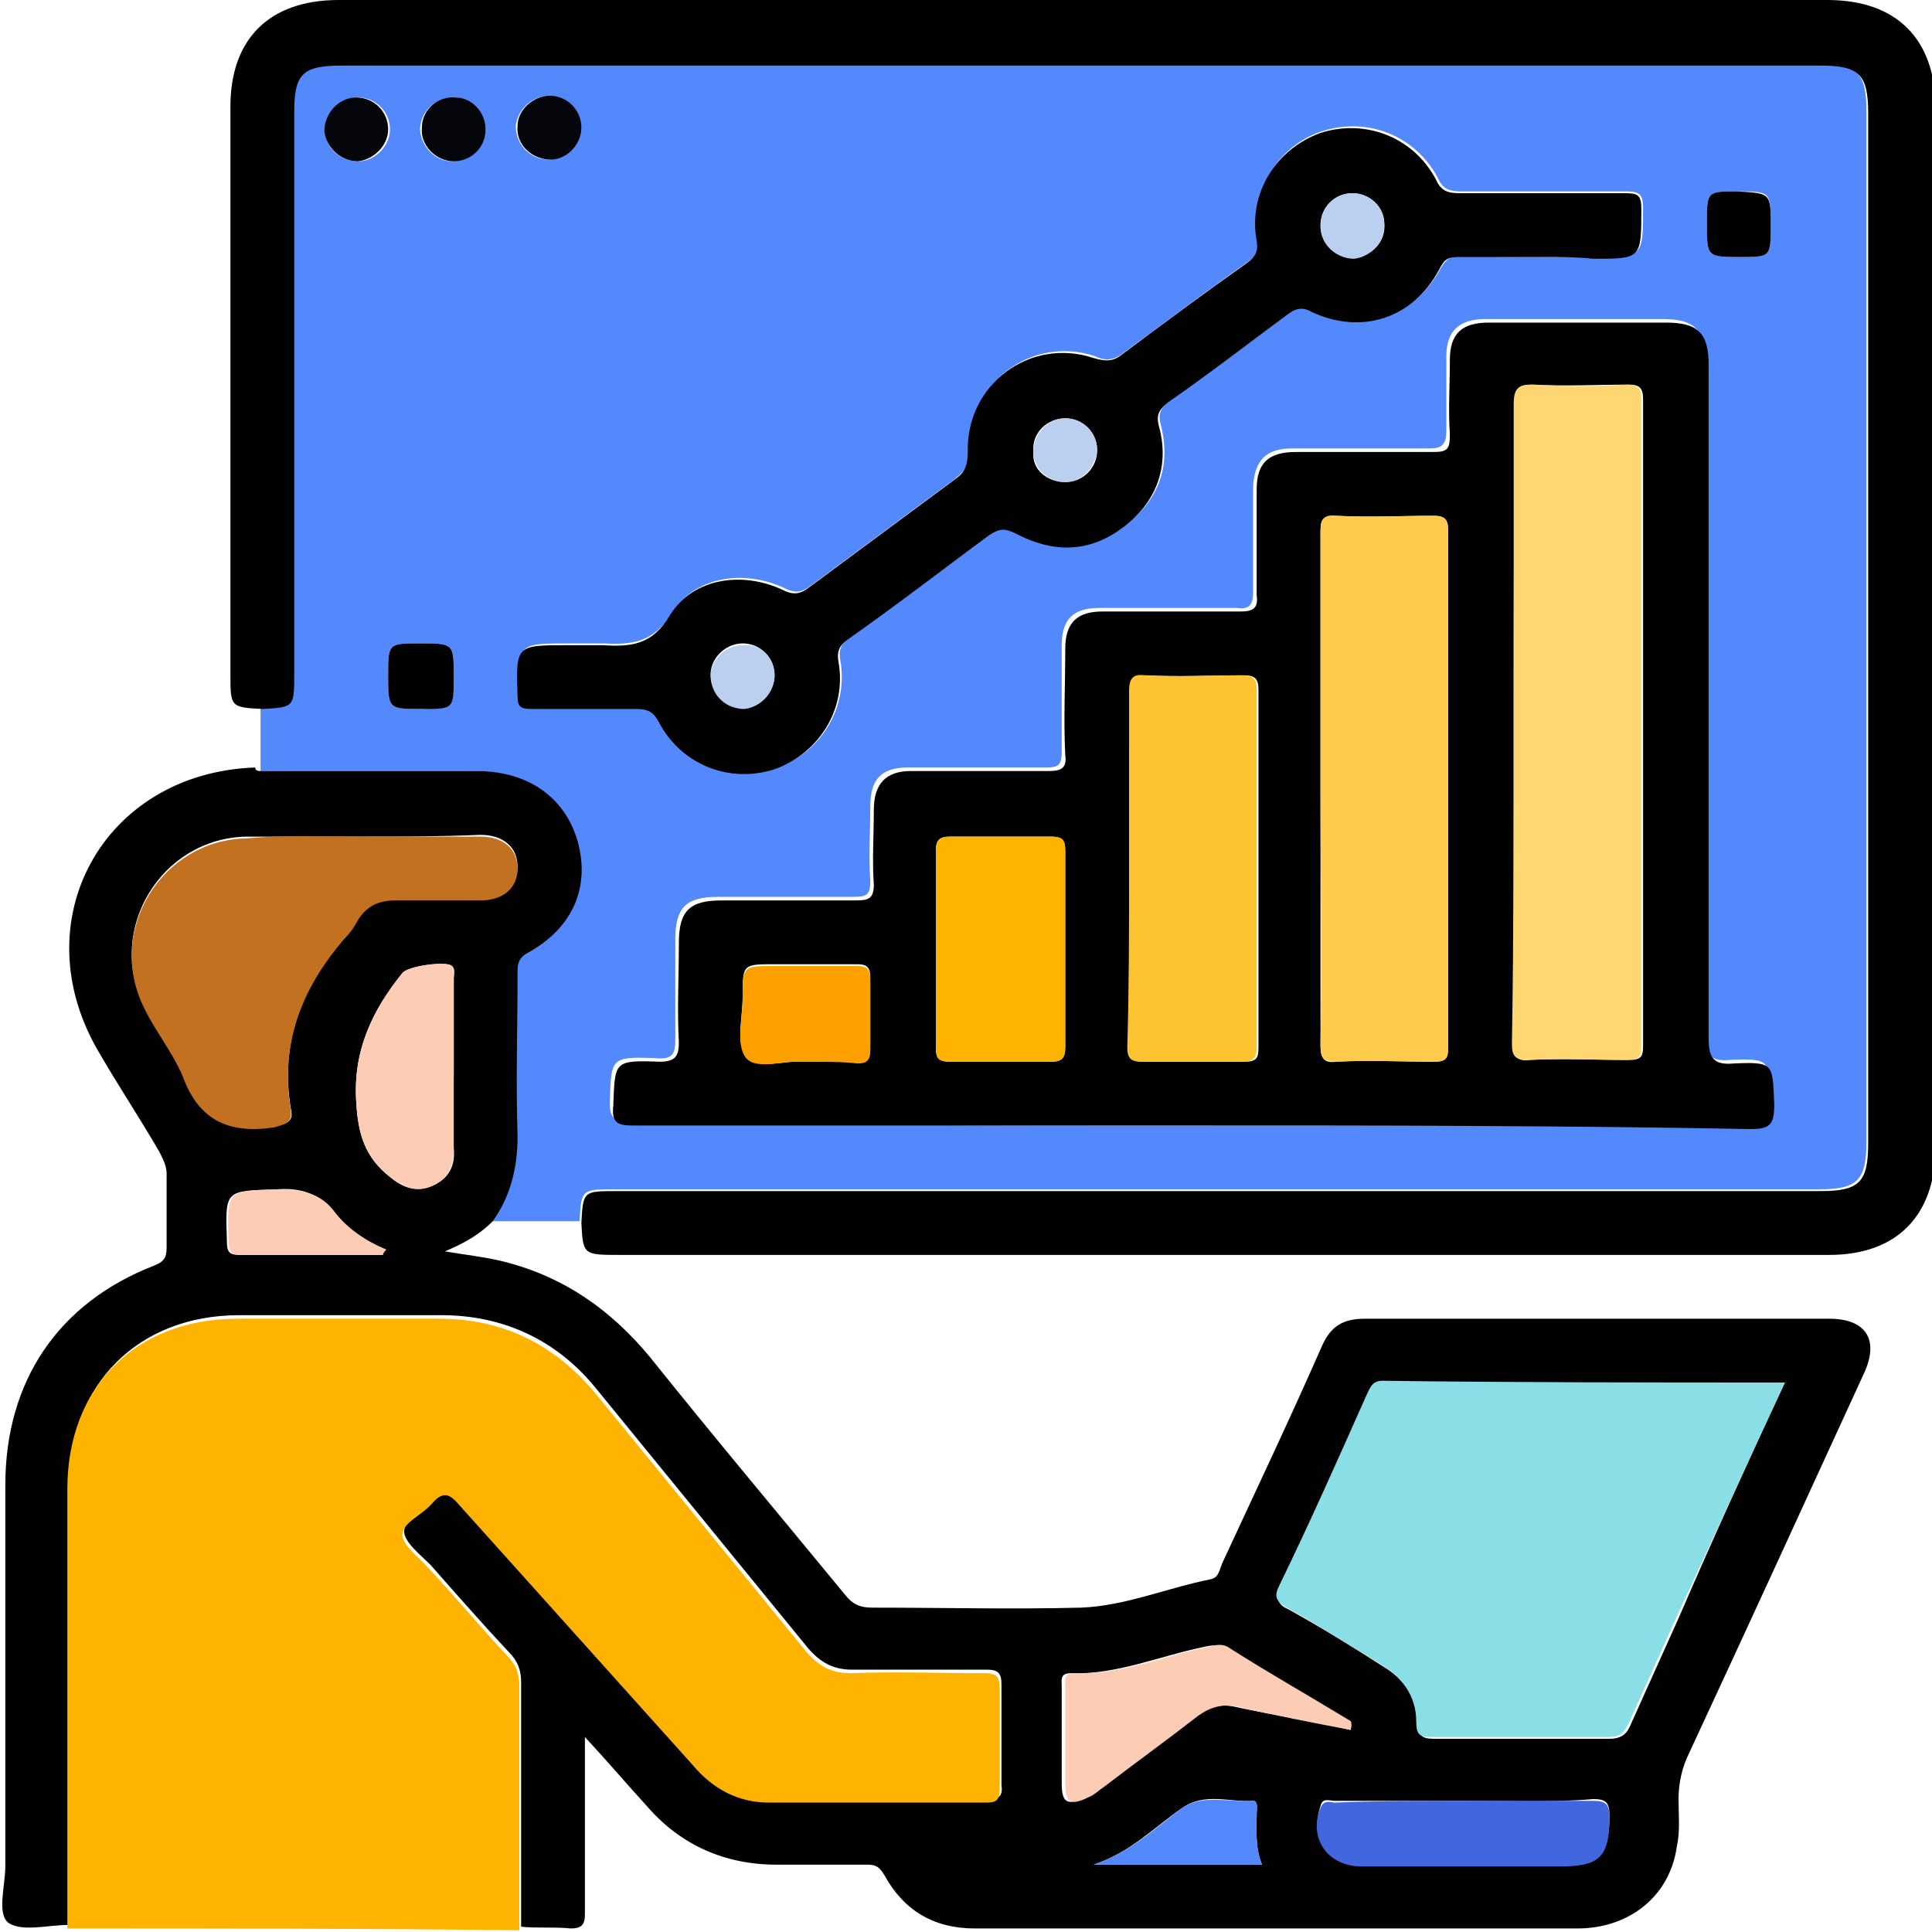
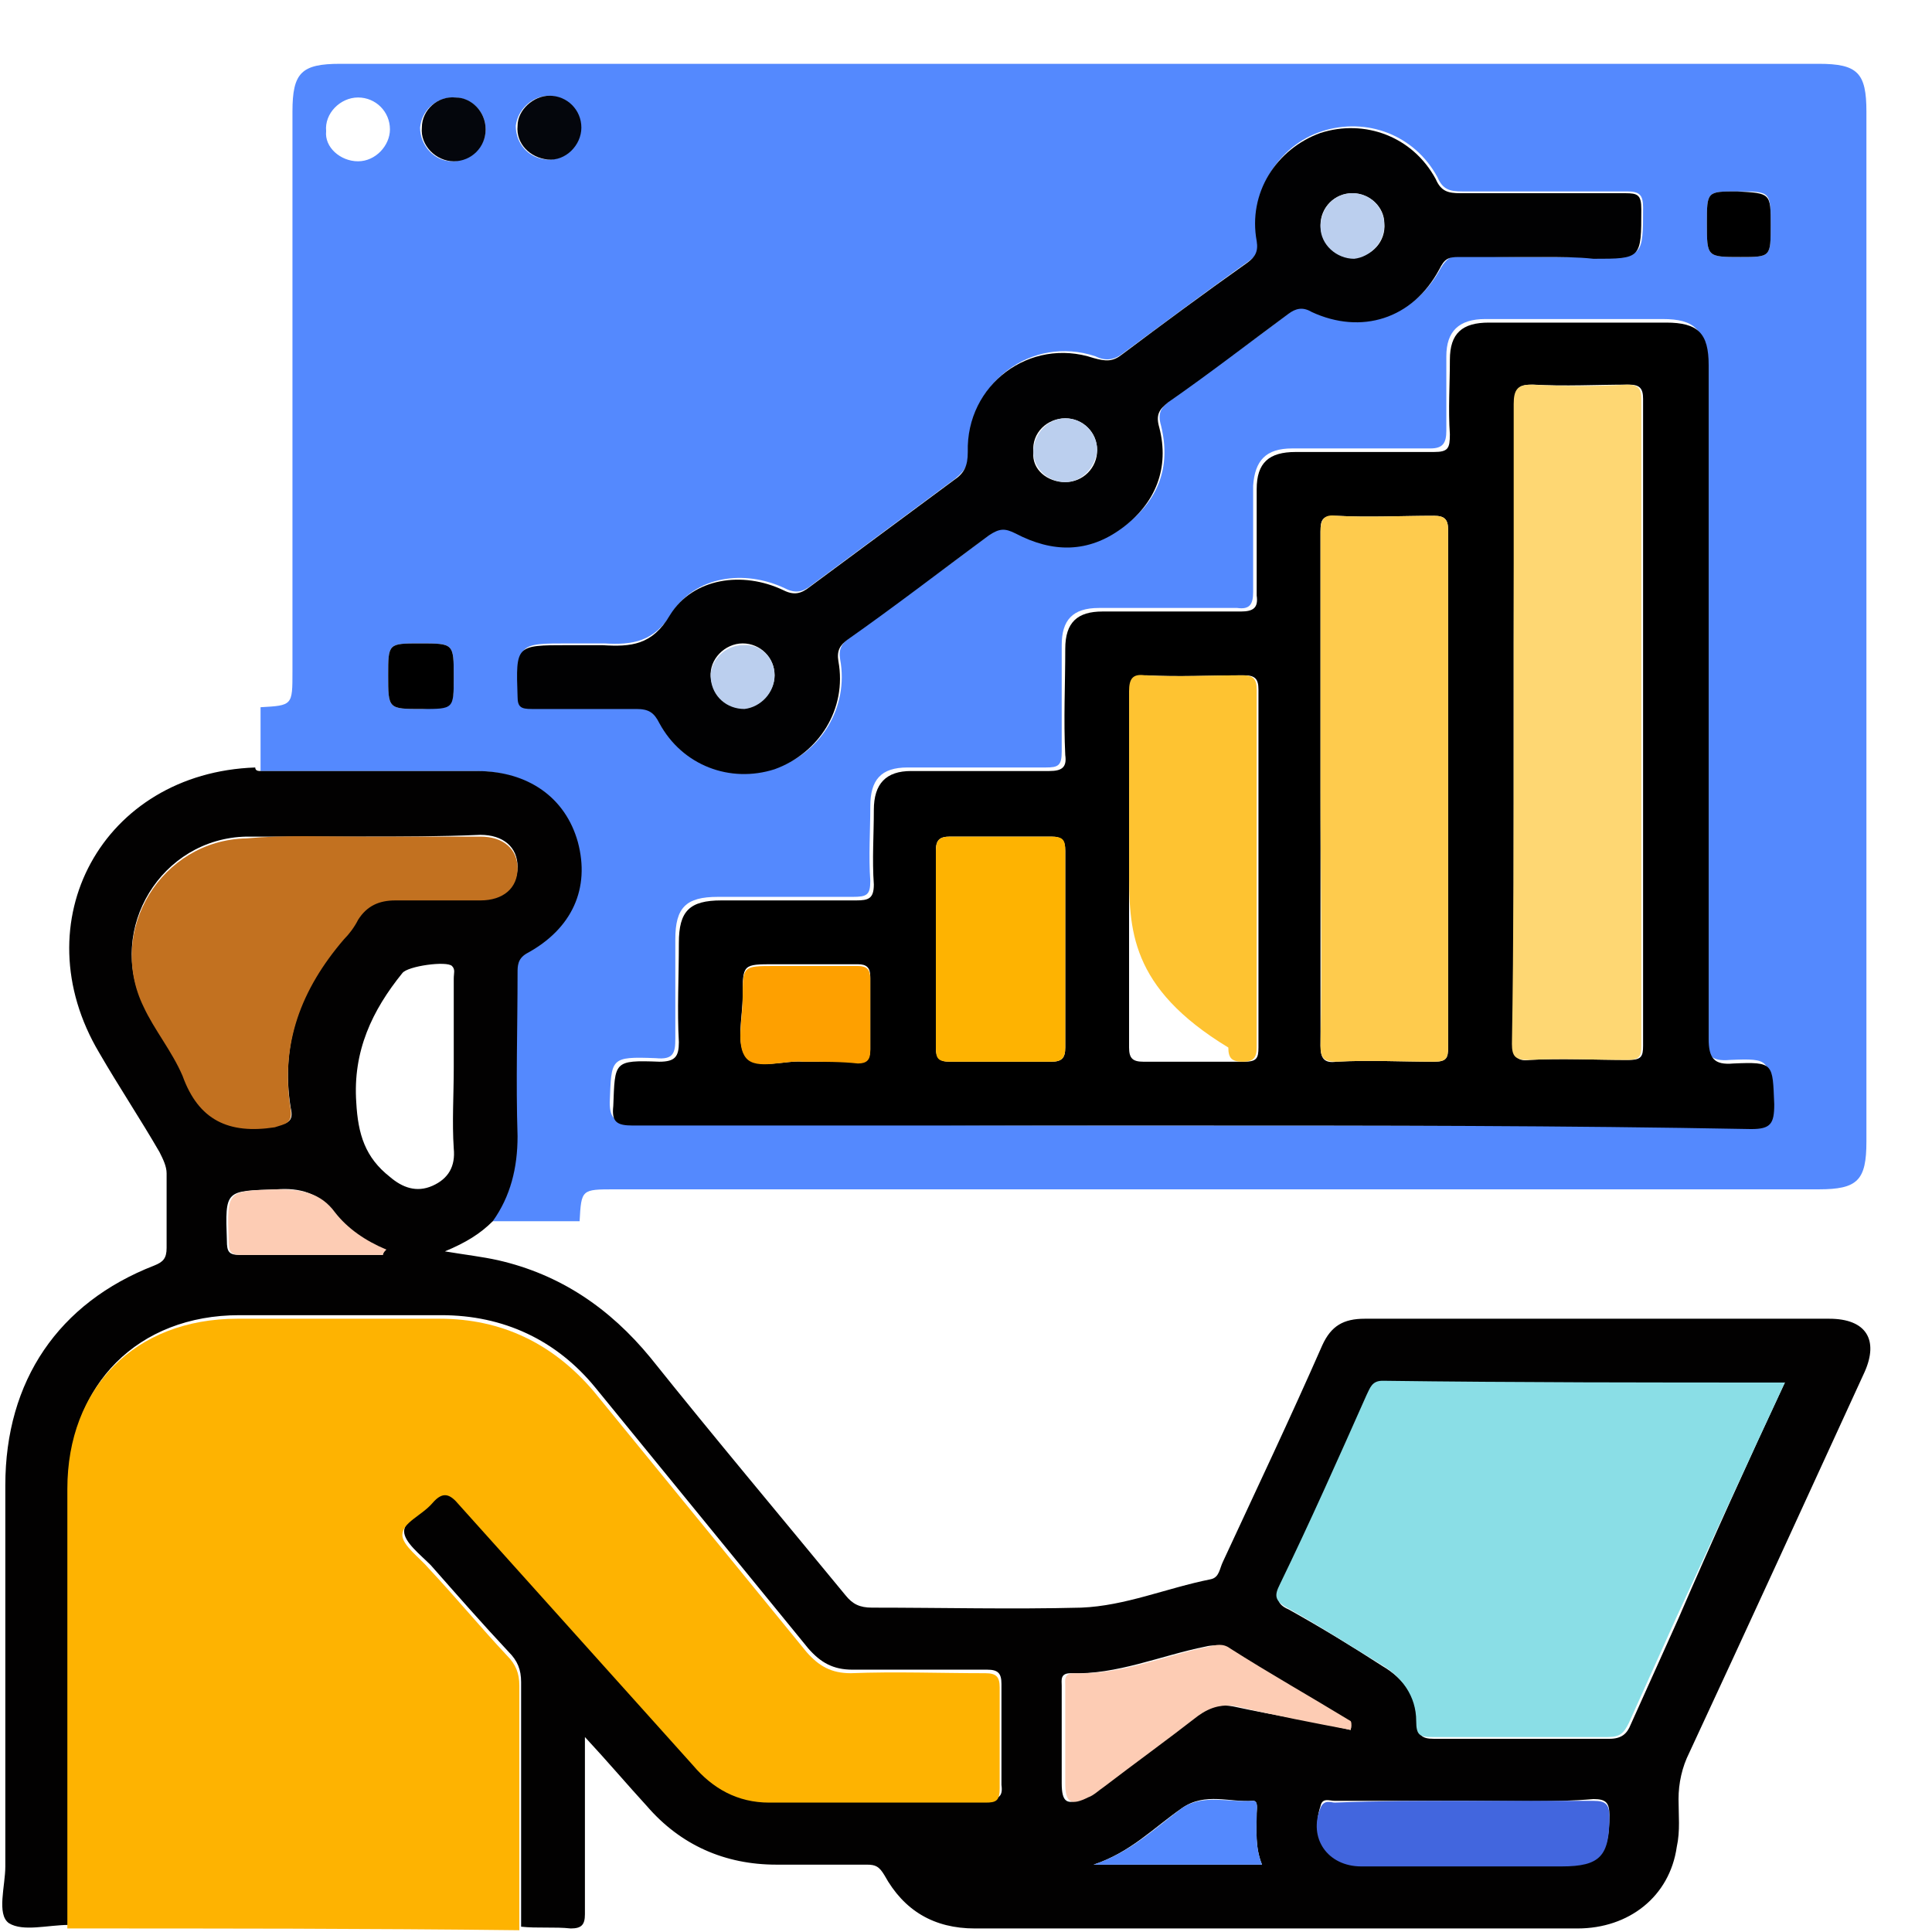
<svg xmlns="http://www.w3.org/2000/svg" version="1.1" id="Layer_1" x="0px" y="0px" viewBox="0 0 109 109" style="enable-background:new 0 0 109 109;" xml:space="preserve">
  <style type="text/css">
	.st0{fill:#5489FE;}
	.st1{fill:#020101;}
	.st2{fill:#FEB301;}
	.st3{fill:#010102;}
	.st4{fill:#04060C;}
	.st5{fill:#8ADEE6;}
	.st6{fill:#C27120;}
	.st7{fill:#FDCCB4;}
	.st8{fill:#4266DE;}
	.st9{fill:#FED773;}
	.st10{fill:#FECB4D;}
	.st11{fill:#FEC331;}
	.st12{fill:#FEA000;}
	.st13{fill:#BBCFEE;}
</style>
  <g>
    <path class="st0" d="M14.7,43.5c0-1.2,0-2.4,0-3.6c1.8-0.1,1.8-0.1,1.8-2c0-10.5,0-21.1,0-31.6c0-2.2,0.5-2.7,2.7-2.7   c27.8,0,55.6,0,83.4,0c2.2,0,2.7,0.5,2.7,2.7c0,19.4,0,38.7,0,58.1c0,2.2-0.5,2.7-2.7,2.7c-22.6,0-45.3,0-67.9,0   c-1.9,0-1.9,0-2,1.8c-1.7,0-3.3,0-5,0c1.1-1.4,1.5-3,1.4-4.8c-0.1-3.1,0-6.1,0-9.2c0-0.4,0-0.8,0.5-1.1c2.6-1.4,3.6-3.8,2.9-6.3   c-0.7-2.5-2.8-4-5.7-4C22.8,43.5,18.7,43.5,14.7,43.5z M67.2,63.5c10.5,0,20.9,0,31.4,0c1.1,0,1.4-0.3,1.3-1.4   c-0.1-2.3,0-2.4-2.3-2.3c-1.1,0.1-1.4-0.3-1.4-1.4c0-12.7,0-25.3,0-38c0-1.8-0.6-2.4-2.4-2.4c-3.3,0-6.6,0-10,0   c-1.5,0-2.2,0.7-2.2,2.1c0,1.4,0,2.8,0,4.2c0,0.7-0.2,1-0.9,1c-2.6,0-5.2,0-7.8,0c-1.5,0-2.1,0.7-2.2,2.1c0,2,0,4,0,6   c0,0.7-0.2,1-0.9,0.9c-2.6,0-5.2,0-7.8,0c-1.5,0-2.1,0.7-2.1,2.1c0,2,0,4,0,6c0,0.8-0.2,0.9-0.9,0.9c-2.6,0-5.2,0-7.8,0   c-1.5,0-2.1,0.7-2.1,2.2c0,1.4-0.1,2.8,0,4.2c0,0.8-0.2,0.9-1,0.9c-2.5,0-5.1,0-7.6,0c-1.8,0-2.4,0.6-2.4,2.4c0,1.9,0,3.7,0,5.6   c0,0.8-0.1,1.2-1.1,1.1c-2.6-0.1-2.5,0-2.6,2.5c0,0.9,0.3,1.1,1.1,1.1C46.2,63.5,56.7,63.5,67.2,63.5z M87.1,14.5c1,0,2,0,2.9,0   c2.7,0,2.7,0,2.7-2.8c0-0.7-0.2-0.9-0.9-0.9c-3.1,0-6.2,0-9.3,0c-0.7,0-1.1-0.1-1.4-0.8c-1.3-2.4-4-3.4-6.5-2.6   c-2.5,0.8-4.1,3.4-3.6,6.1c0.1,0.6-0.1,0.9-0.5,1.2c-2.4,1.7-4.8,3.5-7.1,5.2c-0.5,0.4-1,0.5-1.6,0.2c-3.6-1.2-7.2,1.5-7.1,5.3   c0,0.7-0.2,1.1-0.8,1.6c-2.7,2-5.4,4-8.1,6c-0.5,0.4-0.9,0.5-1.5,0.2c-2.3-1.1-5.1-0.7-6.4,1.4c-1,1.6-2.2,1.8-3.8,1.7   c-0.7,0-1.4,0-2,0c-2.9,0-2.9,0-2.8,2.9c0,0.6,0.2,0.8,0.8,0.7c2,0,3.9,0,5.9,0c0.6,0,1,0.2,1.3,0.8c1.3,2.4,4,3.4,6.5,2.6   c2.5-0.8,4.1-3.4,3.6-6.1c-0.1-0.6,0.1-0.9,0.5-1.2c2.7-2,5.4-3.9,8-5.9c0.5-0.4,0.9-0.4,1.5-0.1c2,1.2,4.1,1.1,6-0.3   c1.9-1.4,2.7-3.3,2.1-5.7c-0.2-0.7,0-1,0.5-1.4c2.3-1.7,4.6-3.3,6.8-5c0.4-0.3,0.8-0.4,1.3-0.1c2.8,1.3,5.7,0.4,7.2-2.4   c0.3-0.5,0.6-0.7,1.1-0.7C83.9,14.5,85.5,14.5,87.1,14.5z M99.9,12.7c0-1.9,0-1.9-1.9-1.9c-1.7,0-1.7,0-1.7,1.8   c0,1.9,0,1.9,1.9,1.9C99.9,14.5,99.9,14.5,99.9,12.7z M25.6,38.2c0-1.9,0-1.9-1.9-1.9c-1.8,0-1.8,0-1.8,1.8c0,1.9,0,1.9,1.9,1.9   C25.6,39.9,25.6,39.9,25.6,38.2z M20.2,9.1c1,0,1.8-0.9,1.8-1.8c0-1-0.8-1.8-1.8-1.8c-1,0-1.9,0.9-1.8,1.9   C18.3,8.3,19.2,9.1,20.2,9.1z M27.4,7.3c0-1-0.8-1.8-1.8-1.8c-1,0-1.8,0.7-1.9,1.7c0,1,0.8,1.9,1.8,1.9C26.5,9.1,27.4,8.3,27.4,7.3   z M31,5.4c-1,0-1.8,0.8-1.9,1.7c0,1,0.7,1.8,1.7,1.9c1,0.1,1.9-0.8,1.9-1.8C32.8,6.3,32,5.5,31,5.4z" />
    <path class="st1" d="M14.7,43.5c4.1,0,8.1,0,12.2,0c2.9,0,5,1.5,5.7,4c0.7,2.6-0.3,4.9-2.9,6.3c-0.5,0.3-0.5,0.7-0.5,1.1   c0,3.1-0.1,6.1,0,9.2c0,1.8-0.4,3.4-1.4,4.8c-0.7,0.7-1.5,1.2-2.7,1.7c1.2,0.2,2.1,0.3,3,0.5c3.5,0.8,6.3,2.7,8.6,5.5   c3.6,4.5,7.3,8.9,11,13.4c0.4,0.5,0.8,0.7,1.5,0.7c3.9,0,7.9,0.1,11.8,0c2.5-0.1,4.8-1.1,7.3-1.6c0.5-0.1,0.5-0.6,0.7-1   c1.9-4.1,3.8-8.1,5.6-12.2c0.5-1.1,1.2-1.5,2.4-1.5c8.7,0,17.5,0,26.2,0c2.1,0,2.8,1.2,2,3c-3.3,7.2-6.6,14.4-9.9,21.5   c-0.4,0.8-0.6,1.7-0.6,2.6c0,0.9,0.1,1.8-0.1,2.7c-0.4,2.8-2.7,4.6-5.6,4.6c-9.7,0-19.4,0-29.1,0c-1.6,0-3.2,0-4.9,0   c-2.3,0-4-1-5.1-3c-0.3-0.5-0.5-0.6-1-0.6c-1.7,0-3.4,0-5.1,0c-2.9,0-5.4-1.1-7.3-3.3c-1.1-1.2-2.2-2.5-3.5-3.9c0,0.9,0,1.6,0,2.3   c0,2.6,0,5.1,0,7.7c0,0.6-0.2,0.8-0.8,0.8c-0.9-0.1-1.9,0-2.8-0.1c0-4.6,0-9.2,0-13.8c0-0.7-0.2-1.2-0.7-1.7   c-1.5-1.6-2.9-3.2-4.4-4.9c-0.6-0.6-1.5-1.3-1.5-1.9c0-0.7,1.2-1.2,1.7-1.8c0.6-0.7,0.9-0.5,1.5,0.1c4.4,4.9,8.8,9.8,13.2,14.7   c1.2,1.3,2.6,2.1,4.3,2.1c4.1,0,8.2,0,12.2,0c0.6,0,0.9-0.1,0.8-0.8c0-1.9,0-3.8,0-5.7c0-0.6-0.2-0.8-0.8-0.8c-2.5,0-5.1,0-7.6,0   c-1.1,0-1.8-0.4-2.5-1.2c-4-4.9-8-9.8-12-14.7c-2.2-2.7-5.2-4.1-8.7-4.1c-3.8,0-7.6,0-11.4,0c-5.7,0-9.6,3.9-9.6,9.6   c0,8.3,0,16.6,0,24.8c-1.2,0-2.6,0.4-3.4-0.1c-0.7-0.5-0.2-2.1-0.2-3.2c0-7.2,0-14.3,0-21.5c0-5.9,3-10.3,8.4-12.4   c0.5-0.2,0.7-0.4,0.7-1c0-1.4,0-2.8,0-4.2c0-0.4-0.2-0.8-0.4-1.2c-1.1-1.9-2.3-3.7-3.4-5.6c-4.4-7.4,0.2-15.8,8.8-16.1   C14.4,43.5,14.6,43.5,14.7,43.5z M100.7,78c-7.7,0-15.1,0-22.6,0c-0.6,0-0.7,0.3-0.9,0.8c-1.6,3.6-3.3,7.1-4.9,10.7   c-0.3,0.6-0.3,1,0.4,1.3c1.8,1,3.6,2.1,5.3,3.2c1.2,0.7,2,1.8,2,3.2c0,0.7,0.2,0.9,0.9,0.9c3.3,0,6.6,0,9.9,0c0.7,0,1-0.3,1.2-0.8   c0.9-2,1.8-4,2.7-6C96.6,86.9,98.6,82.5,100.7,78z M20.5,47.2C20.5,47.2,20.5,47.2,20.5,47.2c-2.2,0-4.4,0-6.6,0   c-4.8,0.1-7.9,5.2-5.8,9.5c0.7,1.4,1.7,2.5,2.2,3.9c1,2.5,2.7,3.3,5.2,2.9c0.7-0.1,1.1-0.2,0.9-1c-0.6-3.7,0.6-6.8,3-9.6   c0.3-0.3,0.5-0.7,0.8-1.1c0.5-0.8,1.1-1.1,2.1-1.1c1.6,0,3.2,0,4.8,0c1.3,0,2.1-0.7,2.1-1.8c0-1.1-0.8-1.8-2.1-1.8   C24.8,47.2,22.7,47.2,20.5,47.2z M76.2,97.6c0.1-0.4-0.1-0.5-0.2-0.5c-2.3-1.4-4.5-2.7-6.8-4.1c-0.4-0.2-0.8-0.2-1.2-0.1   c-2.5,0.5-5,1.6-7.6,1.5c-0.6,0-0.5,0.4-0.5,0.7c0,1.8,0,3.7,0,5.5c0,1.1,0.3,1.3,1.3,0.8c0.3-0.2,0.6-0.4,0.9-0.6   c1.8-1.3,3.6-2.6,5.3-4c0.7-0.5,1.4-0.7,2.3-0.5C72,96.8,74.1,97.1,76.2,97.6z M25.6,60.2c0-1.7,0-3.3,0-5c0-0.3,0.1-0.5-0.1-0.7   c-0.3-0.3-2.5,0-2.8,0.4c-1.7,2.1-2.8,4.4-2.6,7.3c0.1,1.8,0.5,3.1,1.9,4.2c0.7,0.6,1.5,0.9,2.4,0.5c0.9-0.4,1.3-1.1,1.2-2.1   C25.5,63.3,25.6,61.8,25.6,60.2z M82.7,101.6c-2.5,0-4.9,0-7.4,0c-0.3,0-0.7-0.2-0.8,0.3c-0.6,1.8,0.4,3.3,2.3,3.3   c3.8,0,7.5,0,11.3,0c2.2,0,2.7-0.6,2.7-2.8c0-0.7-0.2-0.9-0.9-0.9C87.6,101.7,85.2,101.6,82.7,101.6z M21.6,70.8   c0-0.1,0.1-0.2,0.1-0.3c-1.2-0.4-2.1-1.1-2.9-2.1c-0.8-1.1-1.9-1.4-3.2-1.3c-2.9,0.1-2.9,0-2.8,2.9c0,0.6,0.1,0.8,0.7,0.8   C16.3,70.8,18.9,70.8,21.6,70.8z M71.2,105.2c-0.4-1-0.3-1.9-0.3-2.9c0-0.2,0.1-0.7-0.2-0.7c-1.3,0.1-2.7-0.5-4,0.4   c-1.6,1.1-2.9,2.5-5,3.2C65,105.2,68.1,105.2,71.2,105.2z" />
    <path class="st2" d="M3.8,108.8c0-8.3,0-16.6,0-24.8c0-5.7,3.8-9.6,9.6-9.6c3.8,0,7.6,0,11.4,0c3.5,0,6.4,1.4,8.7,4.1   c4,4.9,8,9.8,12,14.7c0.7,0.8,1.4,1.2,2.5,1.2c2.5-0.1,5.1,0,7.6,0c0.6,0,0.8,0.2,0.8,0.8c0,1.9,0,3.8,0,5.7c0,0.7-0.2,0.8-0.8,0.8   c-4.1,0-8.2,0-12.2,0c-1.8,0-3.2-0.8-4.3-2.1c-4.4-4.9-8.8-9.8-13.2-14.7c-0.5-0.6-0.9-0.8-1.5-0.1c-0.6,0.7-1.7,1.1-1.7,1.8   c0,0.6,1,1.3,1.5,1.9c1.5,1.6,2.9,3.3,4.4,4.9c0.5,0.5,0.7,1,0.7,1.7c0,4.6,0,9.2,0,13.8C20.7,108.8,12.3,108.8,3.8,108.8z" />
-     <path d="M32.8,69c0.1-1.8,0.1-1.8,2-1.8c22.6,0,45.3,0,67.9,0c2.2,0,2.7-0.5,2.7-2.7c0-19.4,0-38.7,0-58.1c0-2.2-0.5-2.7-2.7-2.7   c-27.8,0-55.6,0-83.4,0c-2.3,0-2.7,0.5-2.7,2.7c0,10.5,0,21.1,0,31.6c0,1.9,0,1.9-1.8,2c-1.8-0.1-1.8-0.1-1.8-2c0-10.7,0-21.3,0-32   c0-3.8,2.2-6,6.1-6c28,0,56,0,84,0c3.9,0,6.1,2.2,6.1,6.1c0,19.5,0,39.1,0,58.6c0,3.9-2.2,6.1-6,6.1c-22.7,0-45.5,0-68.2,0   C32.9,70.8,32.9,70.8,32.8,69z" />
    <path d="M67.2,63.5c-10.5,0-21,0-31.5,0c-0.9,0-1.2-0.2-1.1-1.1c0.1-2.5,0-2.6,2.6-2.5c0.9,0,1.1-0.3,1.1-1.1c-0.1-1.8,0-3.7,0-5.6   c0-1.8,0.6-2.4,2.4-2.4c2.5,0,5.1,0,7.6,0c0.7,0,1-0.1,1-0.9c-0.1-1.4,0-2.8,0-4.2c0-1.5,0.7-2.2,2.1-2.2c2.6,0,5.2,0,7.8,0   c0.7,0,1-0.2,0.9-0.9c-0.1-2,0-4,0-6c0-1.5,0.7-2.1,2.1-2.1c2.6,0,5.2,0,7.8,0c0.7,0,1-0.2,0.9-0.9c0-2,0-4,0-6   c0-1.5,0.7-2.1,2.2-2.1c2.6,0,5.2,0,7.8,0c0.8,0,0.9-0.2,0.9-1c-0.1-1.4,0-2.8,0-4.2c0-1.5,0.7-2.1,2.2-2.1c3.3,0,6.6,0,10,0   c1.8,0,2.4,0.6,2.4,2.4c0,12.7,0,25.3,0,38c0,1.1,0.3,1.5,1.4,1.4c2.3-0.1,2.2,0,2.3,2.3c0,1.1-0.2,1.4-1.3,1.4   C88.2,63.5,77.7,63.5,67.2,63.5z M85.4,40.8c0,6,0,12.1,0,18.1c0,0.7,0.2,1,0.9,0.9c1.8-0.1,3.7,0,5.6,0c0.7,0,0.8-0.2,0.8-0.8   c0-12.2,0-24.3,0-36.5c0-0.6-0.2-0.8-0.8-0.8c-1.8,0-3.6,0.1-5.4,0c-0.9,0-1,0.2-1,1.1C85.4,28.8,85.4,34.8,85.4,40.8z M74.5,44.5   c0,4.8,0,9.7,0,14.5c0,0.7,0.2,1,0.9,0.9c1.8-0.1,3.7,0,5.5,0c0.7,0,0.8-0.2,0.8-0.8c0-9.7,0-19.5,0-29.2c0-0.6-0.2-0.8-0.8-0.8   c-1.8,0-3.7,0.1-5.5,0c-0.8,0-0.9,0.2-0.9,0.9C74.5,34.8,74.5,39.6,74.5,44.5z M63.7,49c0,3.4,0,6.7,0,10.1c0,0.6,0.2,0.8,0.8,0.8   c1.9,0,3.8,0,5.7,0c0.7,0,0.8-0.2,0.8-0.8c0-6.7,0-13.4,0-20.2c0-0.6-0.2-0.8-0.8-0.8c-1.8,0-3.7,0.1-5.5,0c-0.8,0-0.9,0.2-0.9,0.9   C63.7,42.4,63.7,45.7,63.7,49z M52.8,53.4c0,1.9,0,3.8,0,5.7c0,0.6,0.2,0.8,0.8,0.8c1.9,0,3.8,0,5.7,0c0.6,0,0.8-0.2,0.8-0.8   c0-3.7,0-7.4,0-11.1c0-0.6-0.2-0.8-0.8-0.8c-1.9,0-3.8,0-5.7,0c-0.6,0-0.8,0.2-0.8,0.8C52.8,49.8,52.8,51.6,52.8,53.4z M45.3,59.9   c1.2,0,2.2,0,3.1,0c0.5,0,0.7-0.2,0.7-0.7c0-1.4,0-2.7,0-4.1c0-0.5-0.2-0.7-0.7-0.7c-1.6,0-3.2,0-4.7,0c-1.8,0-1.8,0-1.8,1.8   c0,1.2-0.4,2.7,0.2,3.4C42.7,60.4,44.3,59.8,45.3,59.9z" />
    <path class="st3" d="M87.1,14.5c-1.6,0-3.2,0-4.8,0c-0.6,0-0.8,0.1-1.1,0.7c-1.5,2.8-4.4,3.7-7.2,2.4c-0.5-0.3-0.9-0.2-1.3,0.1   c-2.3,1.7-4.5,3.4-6.8,5c-0.5,0.4-0.7,0.7-0.5,1.4c0.6,2.3-0.2,4.3-2.1,5.7c-1.9,1.4-3.9,1.4-6,0.3c-0.6-0.3-0.9-0.3-1.5,0.1   c-2.7,2-5.3,4-8,5.9c-0.4,0.3-0.6,0.6-0.5,1.2c0.5,2.7-1.1,5.2-3.6,6.1c-2.5,0.8-5.2-0.2-6.5-2.6c-0.3-0.6-0.6-0.8-1.3-0.8   c-2,0-3.9,0-5.9,0c-0.6,0-0.8-0.1-0.8-0.7c-0.1-2.9-0.1-2.9,2.8-2.9c0.7,0,1.4,0,2,0c1.6,0.1,2.8,0,3.8-1.7   c1.3-2.1,4.1-2.5,6.4-1.4c0.6,0.3,1,0.2,1.5-0.2c2.7-2,5.4-4,8.1-6c0.6-0.4,0.8-0.8,0.8-1.6c-0.1-3.8,3.5-6.5,7.1-5.3   c0.7,0.2,1.1,0.2,1.6-0.2c2.4-1.8,4.7-3.5,7.1-5.2c0.4-0.3,0.6-0.6,0.5-1.2c-0.5-2.7,1.1-5.2,3.6-6.1c2.5-0.8,5.2,0.2,6.5,2.6   c0.3,0.7,0.7,0.8,1.4,0.8c3.1,0,6.2,0,9.3,0c0.7,0,0.9,0.1,0.9,0.9c0,2.8,0,2.8-2.7,2.8C89,14.5,88,14.5,87.1,14.5z M76.3,10.9   c-1,0-1.8,0.8-1.8,1.8c0,1,0.9,1.9,1.9,1.8c1,0,1.8-0.9,1.7-1.9C78.1,11.7,77.3,10.9,76.3,10.9z M60.1,27.2c1,0,1.8-0.8,1.8-1.8   c0-1-0.8-1.8-1.8-1.8c-1,0-1.9,0.8-1.8,1.9C58.2,26.5,59.1,27.2,60.1,27.2z M43.7,38.1c0-1-0.8-1.8-1.8-1.8c-1,0-1.9,0.9-1.8,1.9   c0.1,1,0.9,1.8,1.9,1.7C42.9,39.9,43.7,39,43.7,38.1z" />
    <path d="M99.9,12.7c0,1.8,0,1.8-1.7,1.8c-1.9,0-1.9,0-1.9-1.9c0-1.8,0-1.8,1.7-1.8C99.9,10.9,99.9,10.9,99.9,12.7z" />
    <path d="M25.6,38.2c0,1.8,0,1.8-1.8,1.8c-1.9,0-1.9,0-1.9-1.9c0-1.8,0-1.8,1.8-1.8C25.6,36.3,25.6,36.3,25.6,38.2z" />
-     <path class="st4" d="M20.2,9.1c-1,0-1.8-0.8-1.9-1.7c0-1,0.8-1.9,1.8-1.9c1,0,1.8,0.8,1.8,1.8C21.9,8.2,21.1,9,20.2,9.1z" />
    <path class="st4" d="M27.4,7.3c0,1-0.8,1.8-1.8,1.8c-1,0-1.9-0.9-1.8-1.9c0-1,0.9-1.8,1.9-1.7C26.6,5.5,27.4,6.3,27.4,7.3z" />
    <path class="st4" d="M31,5.4c1,0,1.8,0.8,1.8,1.8c0,1-0.9,1.9-1.9,1.8c-1-0.1-1.8-0.9-1.7-1.9C29.2,6.2,30.1,5.4,31,5.4z" />
    <path class="st5" d="M100.7,78c-2.1,4.5-4.1,8.9-6.1,13.2c-0.9,2-1.8,4-2.7,6c-0.3,0.6-0.5,0.8-1.2,0.8c-3.3,0-6.6,0-9.9,0   c-0.7,0-0.9-0.1-0.9-0.9c0-1.4-0.8-2.5-2-3.2c-1.8-1.1-3.5-2.2-5.3-3.2c-0.7-0.4-0.7-0.7-0.4-1.3c1.7-3.5,3.3-7.1,4.9-10.7   c0.2-0.4,0.3-0.8,0.9-0.8C85.6,78,93.1,78,100.7,78z" />
    <path class="st6" d="M20.5,47.2c2.2,0,4.4,0,6.6,0c1.3,0,2.1,0.7,2.1,1.8c0,1.1-0.8,1.8-2.1,1.8c-1.6,0-3.2,0-4.8,0   c-0.9,0-1.6,0.3-2.1,1.1c-0.2,0.4-0.5,0.8-0.8,1.1c-2.4,2.8-3.6,5.9-3,9.6c0.1,0.8-0.3,0.8-0.9,1c-2.6,0.4-4.3-0.4-5.2-2.9   c-0.6-1.4-1.6-2.6-2.2-3.9c-2.1-4.3,1-9.4,5.8-9.5C16.1,47.1,18.3,47.2,20.5,47.2C20.5,47.2,20.5,47.2,20.5,47.2z" />
    <path class="st7" d="M76.2,97.6c-2.1-0.4-4.2-0.8-6.3-1.3c-0.9-0.2-1.6,0-2.3,0.5c-1.8,1.4-3.6,2.7-5.3,4c-0.3,0.2-0.6,0.5-0.9,0.6   c-1,0.5-1.3,0.3-1.3-0.8c0-1.8,0-3.7,0-5.5c0-0.3-0.1-0.7,0.5-0.7c2.7,0.1,5.1-1,7.6-1.5c0.4-0.1,0.8-0.2,1.2,0.1   c2.2,1.4,4.5,2.7,6.8,4.1C76.2,97.1,76.3,97.2,76.2,97.6z" />
-     <path class="st7" d="M25.6,60.2c0,1.5,0,3.1,0,4.6c0,1-0.3,1.7-1.2,2.1c-0.9,0.4-1.6,0.1-2.4-0.5c-1.4-1.1-1.8-2.4-1.9-4.2   c-0.2-2.9,0.9-5.2,2.6-7.3c0.3-0.4,2.5-0.7,2.8-0.4c0.2,0.2,0.1,0.5,0.1,0.7C25.6,56.9,25.6,58.6,25.6,60.2z" />
    <path class="st8" d="M82.7,101.6c2.4,0,4.8,0,7.2,0c0.7,0,0.9,0.2,0.9,0.9c0,2.2-0.5,2.8-2.7,2.8c-3.8,0-7.5,0-11.3,0   c-1.9,0-3-1.6-2.3-3.3c0.2-0.5,0.6-0.3,0.8-0.3C77.8,101.6,80.3,101.6,82.7,101.6z" />
    <path class="st7" d="M21.6,70.8c-2.7,0-5.3,0-8,0c-0.6,0-0.7-0.2-0.7-0.8c-0.1-2.9-0.1-2.8,2.8-2.9c1.3,0,2.4,0.2,3.2,1.3   c0.7,0.9,1.7,1.6,2.9,2.1C21.7,70.6,21.6,70.7,21.6,70.8z" />
    <path class="st0" d="M71.2,105.2c-3.1,0-6.2,0-9.5,0c2.1-0.7,3.5-2.1,5-3.2c1.2-0.8,2.6-0.3,4-0.4c0.3,0,0.2,0.4,0.2,0.7   C70.9,103.3,70.8,104.2,71.2,105.2z" />
    <path class="st9" d="M85.4,40.8c0-6,0-12,0-18c0-0.8,0.2-1.1,1-1.1c1.8,0.1,3.6,0.1,5.4,0c0.6,0,0.8,0.2,0.8,0.8   c0,12.2,0,24.3,0,36.5c0,0.6-0.1,0.8-0.8,0.8c-1.8,0-3.7-0.1-5.6,0c-0.7,0-0.9-0.2-0.9-0.9C85.4,52.9,85.4,46.9,85.4,40.8z" />
    <path class="st10" d="M74.5,44.5c0-4.8,0-9.7,0-14.5c0-0.7,0.2-1,0.9-0.9c1.8,0.1,3.7,0,5.5,0c0.6,0,0.8,0.2,0.8,0.8   c0,9.7,0,19.5,0,29.2c0,0.6-0.1,0.8-0.8,0.8c-1.8,0-3.7-0.1-5.5,0c-0.7,0-0.9-0.2-0.9-0.9C74.6,54.1,74.5,49.3,74.5,44.5z" />
-     <path class="st11" d="M63.7,49c0-3.3,0-6.6,0-10c0-0.7,0.2-1,0.9-0.9c1.8,0.1,3.7,0,5.5,0c0.6,0,0.8,0.2,0.8,0.8   c0,6.7,0,13.4,0,20.2c0,0.6-0.2,0.8-0.8,0.8c-1.9,0-3.8,0-5.7,0c-0.6,0-0.8-0.2-0.8-0.8C63.7,55.7,63.7,52.4,63.7,49z" />
+     <path class="st11" d="M63.7,49c0-3.3,0-6.6,0-10c0-0.7,0.2-1,0.9-0.9c1.8,0.1,3.7,0,5.5,0c0.6,0,0.8,0.2,0.8,0.8   c0,6.7,0,13.4,0,20.2c0,0.6-0.2,0.8-0.8,0.8c-0.6,0-0.8-0.2-0.8-0.8C63.7,55.7,63.7,52.4,63.7,49z" />
    <path class="st2" d="M52.8,53.4c0-1.8,0-3.6,0-5.4c0-0.6,0.2-0.8,0.8-0.8c1.9,0,3.8,0,5.7,0c0.7,0,0.8,0.2,0.8,0.8   c0,3.7,0,7.4,0,11.1c0,0.6-0.2,0.8-0.8,0.8c-1.9,0-3.8,0-5.7,0c-0.7,0-0.8-0.2-0.8-0.8C52.8,57.2,52.8,55.3,52.8,53.4z" />
    <path class="st12" d="M45.3,59.9c-1-0.1-2.6,0.5-3.2-0.2c-0.6-0.7-0.2-2.2-0.2-3.4c0-1.8,0-1.8,1.8-1.8c1.6,0,3.2,0,4.7,0   c0.5,0,0.7,0.2,0.7,0.7c0,1.4,0,2.7,0,4.1c0,0.5-0.2,0.7-0.7,0.7C47.5,59.9,46.5,59.9,45.3,59.9z" />
    <path class="st13" d="M76.3,10.9c1,0,1.8,0.8,1.8,1.8c0,1-0.8,1.8-1.7,1.9c-1,0-1.9-0.8-1.9-1.8C74.5,11.7,75.3,10.9,76.3,10.9z" />
    <path class="st13" d="M60.1,27.2c-1,0-1.8-0.8-1.8-1.7c0-1,0.8-1.9,1.8-1.9c1,0,1.8,0.8,1.8,1.8C61.8,26.4,61,27.2,60.1,27.2z" />
    <path class="st13" d="M43.7,38.1c0,1-0.8,1.8-1.7,1.9c-1,0-1.8-0.7-1.9-1.7c-0.1-1,0.8-1.9,1.8-1.9C42.9,36.3,43.7,37.1,43.7,38.1z   " />
  </g>
</svg>